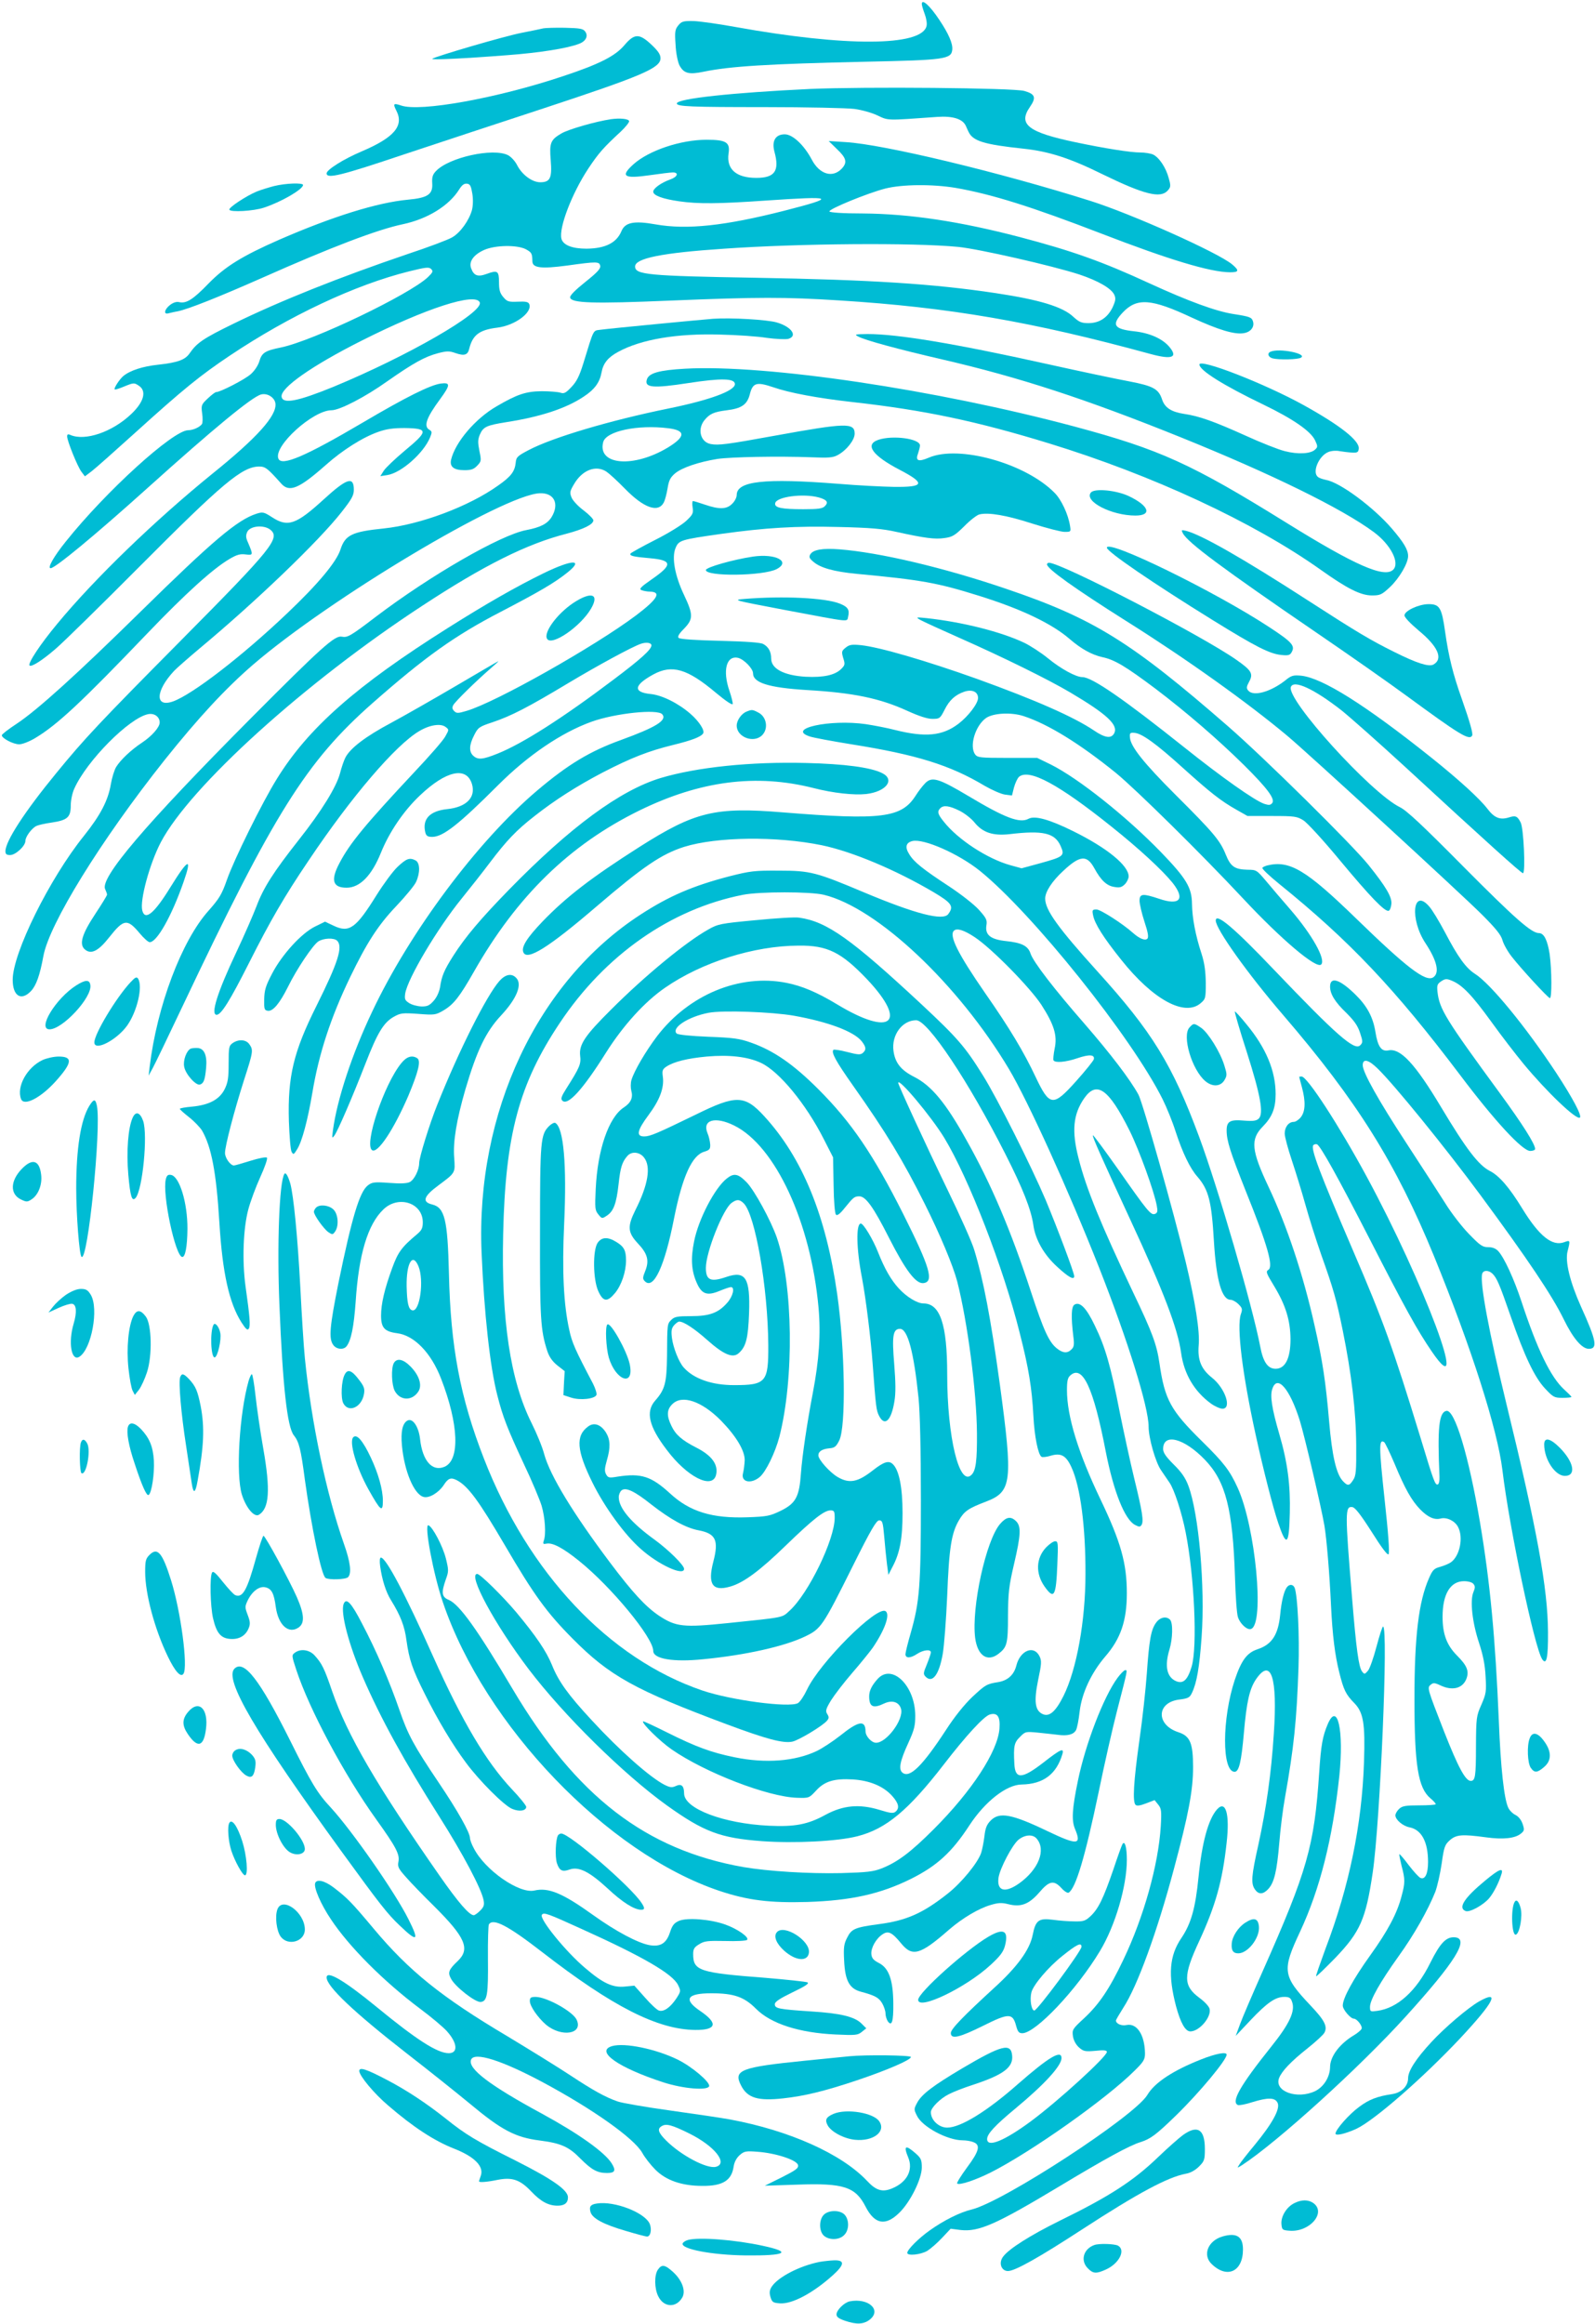
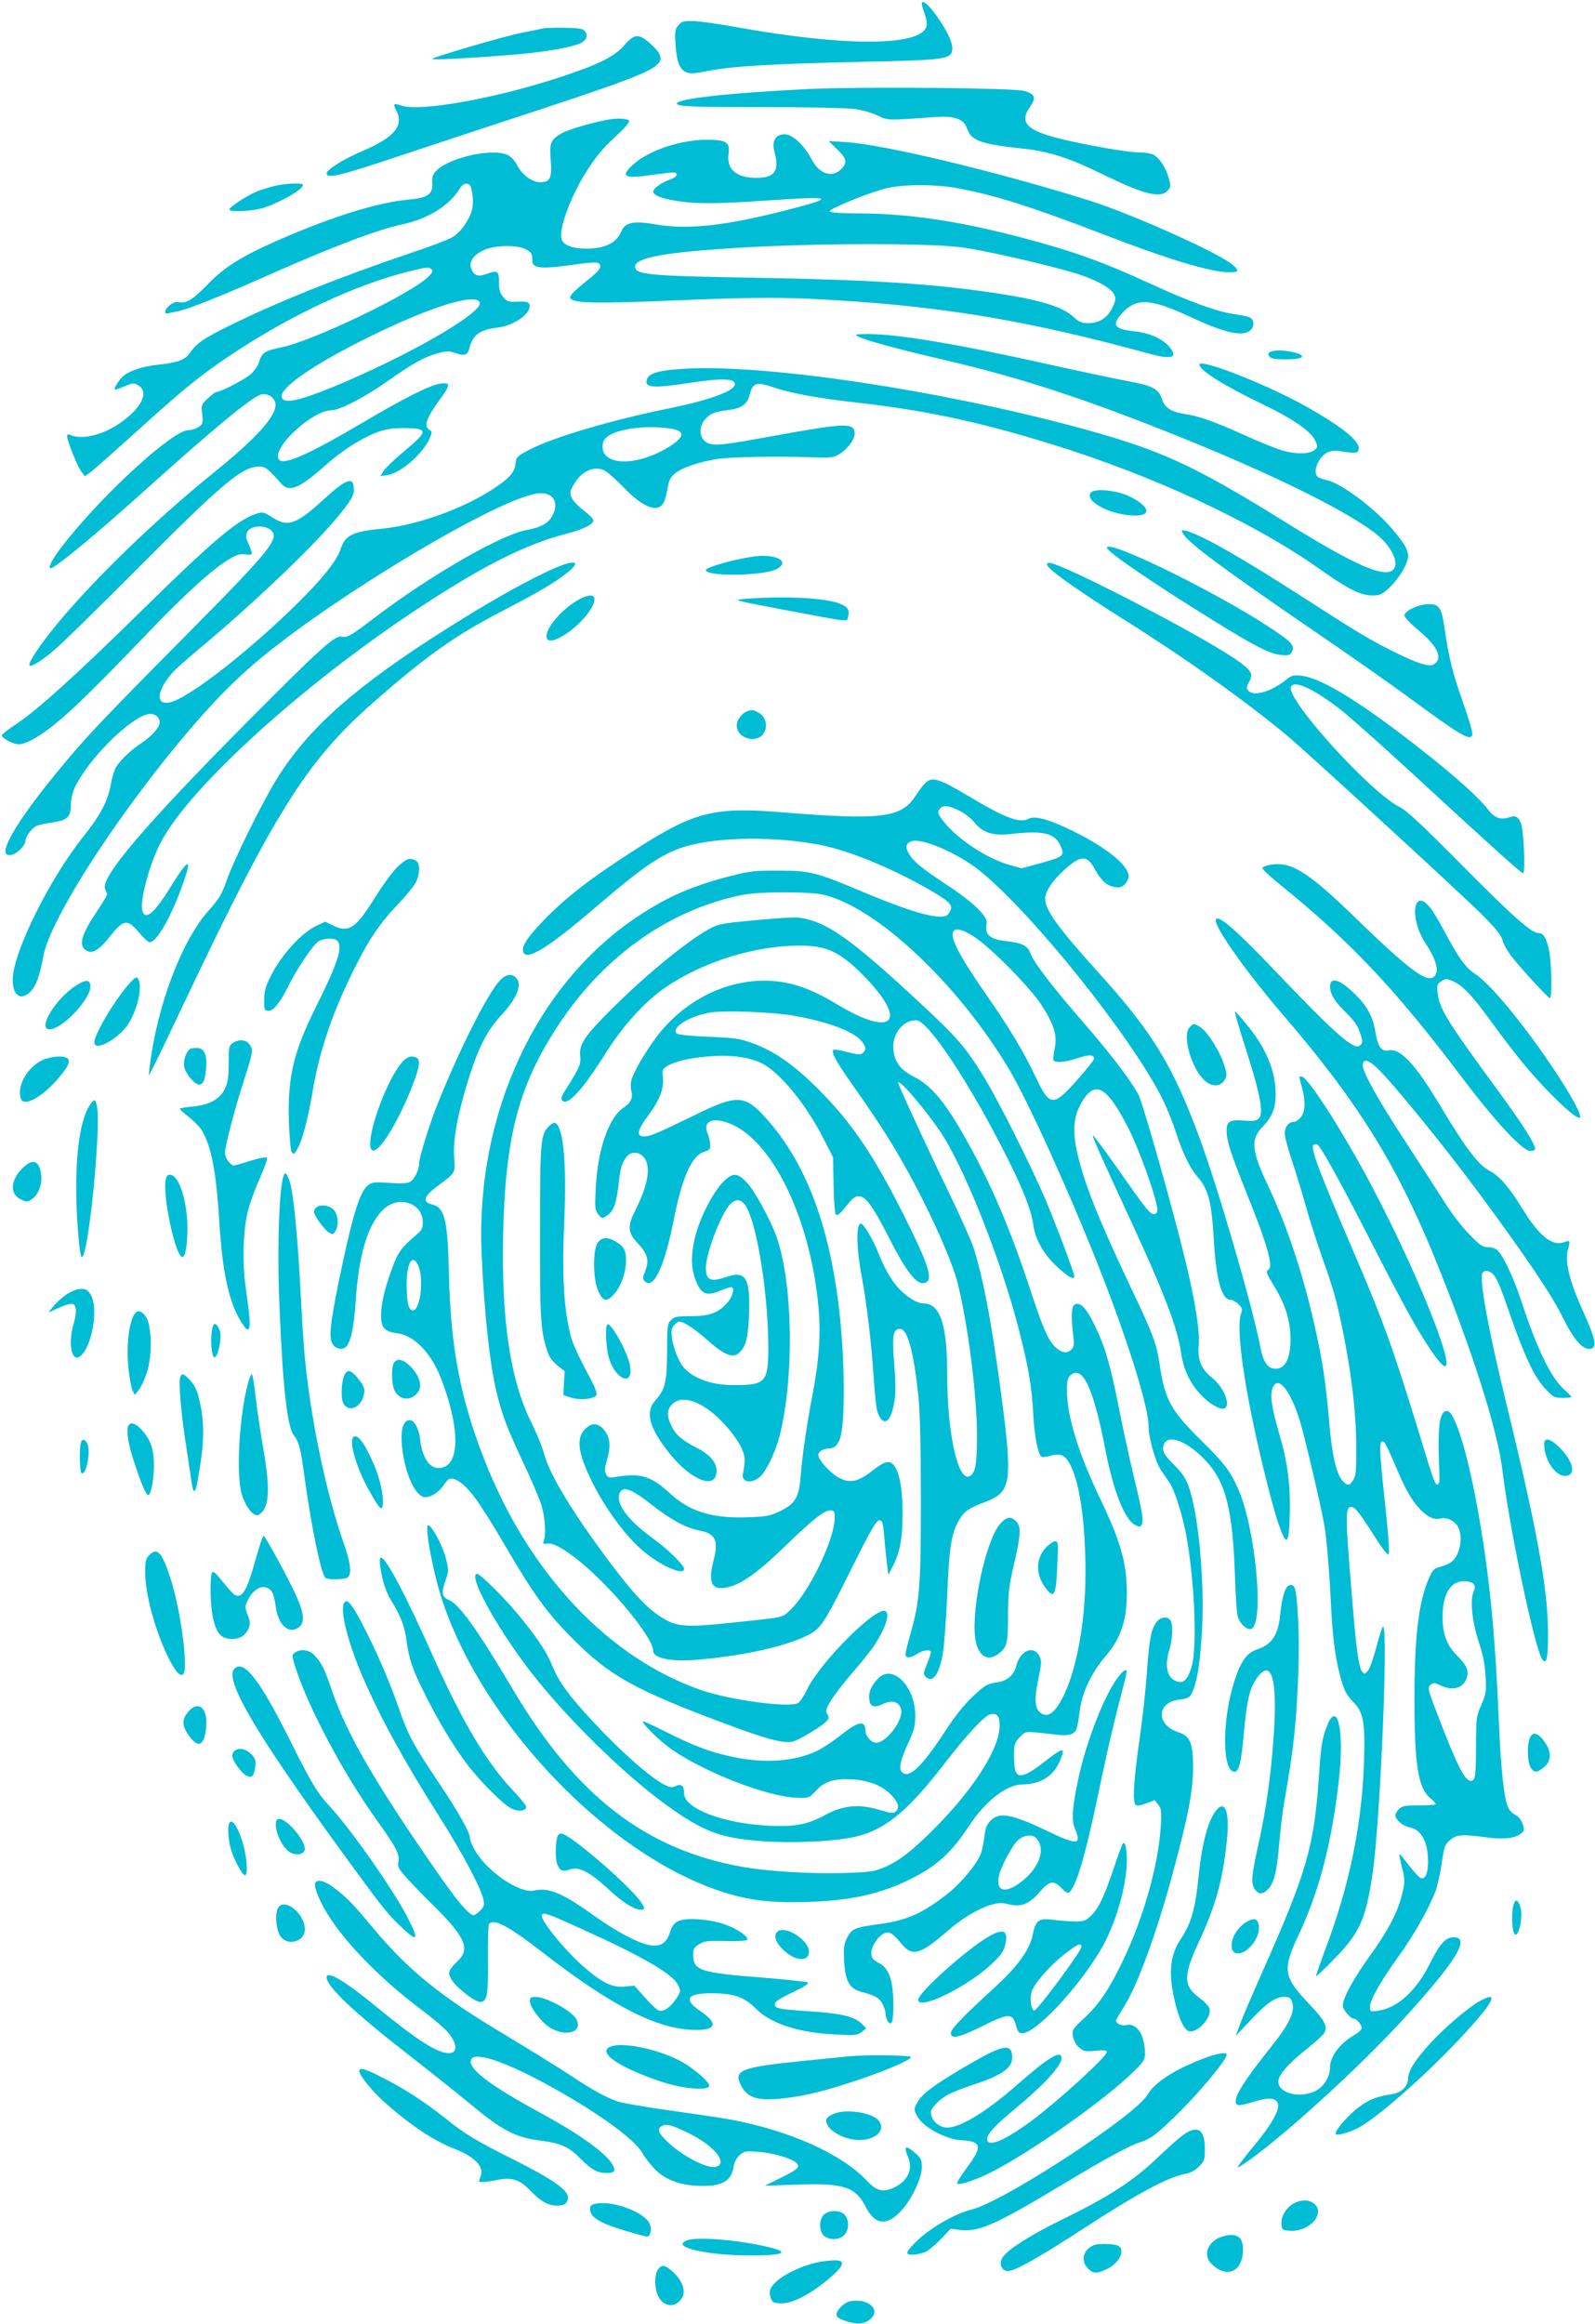
<svg xmlns="http://www.w3.org/2000/svg" version="1.0" width="879pt" height="1280pt" viewBox="0 0 879 1280" preserveAspectRatio="xMidYMid meet">
  <g transform="translate(0,1280) scale(0.1,-0.1)" fill="#00bcd4" stroke="none">
    <path d="M5080 12778 c0 -7 7 -31 16 -55 9 -24 14 -53 10 -67 -28 -112 -445 -114 -1051 -5 -93 17 -199 32 -233 33 -57 1 -66 -2 -84 -24 -18 -22 -20 -35 -15 -106 2 -46 12 -94 21 -113 24 -46 53 -53 134 -36 145 30 354 43 892 55 438 9 473 14 478 67 3 33 -20 87 -71 163 -53 80 -97 119 -97 88z" />
    <path d="M2995 12644 c-11 -3 -65 -14 -121 -25 -93 -18 -479 -131 -492 -143 -7 -7 172 1 413 20 177 13 334 38 397 63 37 14 51 43 33 67 -11 16 -28 19 -112 21 -54 1 -107 -1 -118 -3z" />
    <path d="M3441 12551 c-51 -60 -137 -104 -339 -171 -362 -121 -788 -198 -892 -161 -42 14 -45 10 -26 -28 44 -84 -12 -149 -191 -225 -101 -43 -193 -101 -193 -121 0 -32 80 -12 428 105 196 65 535 177 752 248 559 184 660 227 660 281 0 21 -13 40 -50 75 -67 63 -94 62 -149 -3z" />
    <path d="M4465 12310 c-424 -20 -735 -53 -735 -80 0 -17 79 -20 484 -20 231 0 454 -5 494 -10 39 -5 97 -21 128 -36 61 -29 48 -28 329 -8 86 6 139 -11 157 -48 4 -10 12 -26 16 -35 24 -50 85 -69 302 -92 141 -15 256 -52 436 -141 230 -112 319 -134 359 -90 17 19 18 26 6 68 -15 58 -53 115 -87 131 -14 6 -45 11 -70 11 -54 0 -198 23 -355 56 -263 55 -320 99 -253 195 36 52 29 71 -31 88 -59 17 -881 24 -1180 11z" />
    <path d="M3365 12143 c-81 -12 -232 -55 -271 -78 -60 -35 -67 -52 -59 -148 8 -98 -3 -121 -58 -121 -44 0 -100 41 -127 94 -11 22 -33 46 -50 55 -82 42 -327 -12 -398 -88 -18 -19 -22 -34 -20 -67 4 -61 -25 -80 -134 -90 -170 -16 -416 -93 -708 -220 -205 -90 -299 -148 -390 -241 -87 -90 -124 -113 -164 -103 -14 3 -32 -3 -49 -16 -31 -24 -37 -54 -9 -46 9 2 32 8 51 11 59 12 227 79 467 185 378 168 635 266 775 295 136 29 254 102 310 192 15 24 27 33 43 31 17 -2 22 -13 29 -55 5 -31 4 -66 -2 -90 -16 -58 -65 -126 -110 -151 -22 -13 -131 -54 -243 -91 -377 -128 -703 -258 -963 -385 -166 -81 -200 -105 -239 -161 -25 -37 -65 -52 -174 -64 -86 -9 -156 -32 -193 -63 -20 -17 -53 -67 -47 -73 2 -3 27 5 55 17 49 20 53 20 77 4 46 -29 30 -90 -41 -157 -104 -99 -254 -150 -335 -115 -13 6 -18 4 -18 -8 0 -25 58 -168 79 -195 l19 -25 37 28 c20 15 129 112 243 215 263 238 356 313 517 421 330 221 692 391 989 465 93 23 110 25 122 13 12 -12 10 -18 -18 -45 -102 -96 -631 -350 -809 -387 -89 -18 -106 -29 -120 -77 -7 -23 -27 -53 -48 -71 -33 -29 -167 -98 -190 -98 -5 0 -26 -16 -46 -35 -35 -33 -37 -37 -31 -82 4 -26 3 -53 -1 -59 -12 -17 -49 -34 -76 -34 -83 0 -454 -337 -675 -614 -66 -82 -102 -146 -83 -146 25 0 244 181 531 439 369 332 579 505 629 518 35 9 75 -17 79 -50 8 -67 -102 -189 -348 -387 -313 -254 -646 -574 -855 -827 -94 -113 -163 -218 -152 -229 10 -10 70 28 145 93 43 37 248 238 457 448 462 464 569 554 663 555 34 0 46 -9 121 -93 45 -52 99 -29 246 101 92 82 204 153 290 183 45 16 82 21 144 21 134 -2 133 -16 -1 -127 -51 -43 -102 -91 -113 -108 l-19 -30 39 6 c76 12 199 120 235 207 12 29 11 33 -3 42 -34 19 -18 66 59 170 57 78 57 92 3 85 -58 -8 -191 -74 -430 -215 -316 -186 -448 -243 -465 -198 -27 69 191 266 293 266 45 0 186 73 308 160 143 100 206 135 278 154 50 13 63 13 97 1 49 -17 68 -11 76 24 19 76 56 104 155 116 97 12 193 83 176 129 -5 13 -19 16 -63 14 -51 -2 -59 0 -80 25 -19 22 -24 40 -24 82 0 63 -8 68 -68 46 -49 -18 -71 -10 -86 32 -13 36 14 74 72 100 61 27 181 29 230 4 32 -18 35 -22 36 -67 1 -36 48 -42 191 -23 166 23 179 23 183 -3 2 -15 -19 -37 -83 -88 -55 -44 -85 -74 -83 -85 6 -31 124 -35 551 -17 486 20 633 20 932 1 606 -38 1064 -117 1715 -295 121 -33 155 -19 101 43 -39 43 -107 73 -191 82 -112 12 -126 36 -62 104 78 82 157 76 381 -29 145 -67 237 -95 287 -85 37 6 59 35 49 65 -7 22 -17 26 -107 40 -97 15 -247 70 -463 169 -260 120 -426 179 -715 255 -329 86 -605 128 -865 130 -110 0 -181 5 -184 11 -5 13 210 101 307 126 94 24 262 25 388 4 201 -35 420 -104 804 -252 373 -144 599 -212 708 -213 50 0 53 9 13 43 -77 65 -556 279 -781 350 -500 158 -1142 312 -1349 324 l-94 6 46 -45 c52 -49 57 -73 27 -106 -51 -55 -124 -33 -167 50 -42 79 -105 138 -148 138 -51 0 -73 -36 -57 -96 29 -106 2 -144 -100 -144 -111 0 -165 48 -153 134 10 62 -13 76 -121 76 -143 0 -318 -59 -403 -135 -74 -67 -54 -81 92 -60 56 8 112 15 125 15 35 0 26 -25 -15 -39 -50 -18 -93 -49 -93 -67 0 -21 52 -40 143 -53 104 -15 218 -14 477 4 382 26 394 19 102 -56 -326 -83 -536 -106 -710 -75 -118 21 -167 11 -187 -37 -27 -65 -89 -96 -193 -97 -79 0 -129 20 -138 55 -15 60 58 250 148 386 57 86 85 117 177 202 29 27 50 54 48 60 -4 13 -52 17 -102 10z m1915 -703 c113 -11 521 -104 668 -152 105 -35 177 -77 193 -112 9 -20 7 -33 -10 -70 -28 -57 -73 -86 -133 -86 -38 0 -51 6 -82 34 -58 56 -188 95 -427 131 -345 52 -690 74 -1329 85 -590 10 -660 17 -660 62 0 45 146 75 490 98 410 29 1043 34 1290 10z m-2636 -306 c21 -55 -398 -296 -807 -465 -196 -80 -278 -96 -285 -55 -9 48 166 171 440 309 355 179 630 268 652 211z" />
    <path d="M1510 11775 c-30 -8 -73 -21 -95 -30 -58 -24 -155 -88 -151 -100 5 -15 133 -8 190 11 95 31 216 101 216 125 0 13 -95 10 -160 -6z" />
-     <path d="M3930 11044 c-76 -6 -566 -53 -617 -60 -47 -7 -37 13 -99 -188 -21 -67 -36 -98 -65 -128 -31 -33 -41 -38 -61 -31 -13 4 -59 8 -103 8 -87 -1 -135 -17 -248 -83 -118 -68 -228 -198 -251 -294 -9 -39 15 -58 73 -58 38 0 52 5 71 25 23 24 23 28 12 81 -9 46 -9 62 2 89 19 44 36 52 149 70 190 30 328 76 425 141 58 38 87 77 97 132 9 51 36 84 92 114 127 69 324 102 561 95 92 -2 208 -10 257 -18 50 -7 102 -9 118 -6 55 15 20 67 -63 91 -52 15 -251 27 -350 20z" />
    <path d="M4730 10946 c37 -20 216 -69 463 -126 424 -98 789 -217 1317 -430 495 -200 884 -390 1061 -521 92 -68 145 -169 107 -207 -48 -48 -211 24 -588 258 -525 326 -698 404 -1167 530 -763 204 -1703 344 -2148 319 -142 -8 -199 -24 -210 -59 -15 -46 34 -50 229 -20 182 28 256 26 256 -6 0 -37 -139 -88 -365 -134 -324 -66 -640 -160 -771 -229 -63 -33 -69 -39 -72 -70 -5 -48 -26 -76 -96 -125 -162 -116 -430 -216 -631 -237 -176 -18 -213 -36 -239 -117 -23 -69 -124 -190 -294 -351 -247 -235 -522 -447 -629 -485 -100 -35 -97 57 6 168 14 15 78 71 141 124 311 259 658 592 783 752 55 70 67 91 67 122 0 76 -38 64 -165 -52 -153 -140 -199 -156 -286 -99 -45 29 -51 30 -86 19 -105 -34 -239 -147 -641 -542 -348 -342 -567 -540 -679 -614 -46 -30 -83 -59 -83 -64 0 -17 63 -50 96 -50 17 0 56 15 89 35 123 74 256 199 618 577 210 219 360 355 452 409 39 23 58 29 88 25 43 -5 43 -4 14 65 -13 28 -13 40 -4 60 17 33 92 39 127 11 56 -46 10 -103 -490 -607 -454 -458 -534 -543 -691 -735 -174 -212 -279 -374 -279 -429 0 -16 6 -21 26 -21 30 0 84 50 84 78 0 22 33 68 60 82 10 5 48 14 85 19 87 13 105 29 105 95 0 28 9 70 20 93 69 153 302 388 406 409 34 7 64 -14 64 -46 0 -26 -43 -75 -99 -112 -59 -39 -117 -94 -141 -133 -10 -17 -23 -59 -29 -94 -15 -90 -57 -171 -149 -286 -189 -235 -392 -645 -392 -792 0 -90 47 -119 101 -62 29 31 49 88 68 192 32 177 316 637 667 1079 187 234 337 396 489 527 419 361 1381 937 1580 944 79 3 109 -58 65 -131 -23 -37 -61 -57 -140 -72 -142 -27 -527 -249 -827 -476 -144 -110 -158 -117 -190 -111 -38 7 -109 -56 -503 -452 -580 -583 -833 -880 -800 -940 5 -11 10 -24 10 -29 0 -5 -29 -52 -64 -105 -75 -113 -92 -170 -57 -198 34 -28 74 -7 133 68 80 101 99 104 167 23 23 -28 48 -50 56 -50 40 0 121 144 186 330 50 142 27 133 -73 -29 -88 -143 -139 -185 -154 -126 -14 57 41 258 102 375 161 307 796 882 1444 1305 337 221 573 339 792 395 94 25 148 51 148 74 0 7 -24 32 -53 54 -30 22 -60 54 -67 71 -11 27 -10 35 14 75 45 77 120 106 178 68 15 -10 60 -51 100 -92 105 -108 185 -137 216 -78 7 13 16 48 21 78 7 44 15 60 42 83 38 31 128 62 233 79 75 11 335 16 521 9 89 -4 116 -2 141 12 48 25 94 83 94 118 0 62 -48 60 -440 -11 -263 -48 -310 -54 -353 -46 -56 10 -75 80 -36 130 29 36 52 47 124 56 82 10 112 31 127 87 16 65 37 71 129 40 89 -31 243 -60 439 -82 394 -44 682 -105 1080 -227 571 -175 1127 -433 1499 -697 146 -104 220 -141 282 -141 45 0 54 4 99 46 51 48 100 131 100 171 0 35 -24 75 -90 152 -101 117 -284 253 -361 267 -19 4 -40 11 -46 17 -33 25 4 115 57 137 17 7 43 9 62 5 18 -3 49 -7 68 -8 30 -2 36 2 38 21 6 43 -99 127 -303 240 -215 119 -575 259 -575 224 0 -32 133 -115 351 -220 166 -80 262 -147 286 -197 15 -32 16 -37 1 -51 -24 -24 -95 -28 -168 -9 -36 9 -132 47 -215 85 -173 78 -256 108 -339 120 -71 11 -107 34 -122 80 -19 58 -50 74 -180 99 -65 12 -270 55 -454 96 -514 114 -825 165 -989 165 -70 -1 -74 -2 -51 -14z m-1047 -505 c97 -12 96 -46 -2 -106 -189 -114 -389 -98 -357 29 15 61 189 98 359 77z" />
    <path d="M7003 10863 c-21 -8 -15 -30 10 -37 34 -9 140 -7 157 4 35 22 -119 53 -167 33z" />
-     <path d="M4840 10377 c-76 -26 -32 -87 120 -166 142 -74 134 -95 -33 -93 -63 1 -201 8 -308 17 -407 32 -559 15 -559 -62 0 -13 -11 -35 -25 -48 -30 -31 -71 -32 -150 -5 -32 11 -62 20 -66 20 -4 0 -5 -16 -2 -35 5 -32 1 -40 -35 -74 -22 -21 -99 -69 -171 -105 -71 -36 -132 -70 -136 -75 -7 -13 15 -18 107 -26 124 -11 126 -36 10 -116 -63 -44 -72 -54 -56 -60 10 -4 31 -8 46 -8 65 -2 42 -41 -77 -131 -228 -171 -773 -479 -934 -526 -47 -14 -55 -14 -68 -1 -11 11 -12 20 -5 33 11 20 124 131 207 203 28 24 46 41 40 38 -5 -2 -109 -63 -230 -134 -121 -71 -282 -163 -358 -204 -143 -76 -226 -140 -253 -191 -9 -17 -22 -56 -30 -87 -20 -76 -102 -209 -227 -367 -141 -179 -195 -264 -233 -365 -18 -47 -68 -162 -112 -255 -104 -220 -143 -344 -108 -344 25 0 74 79 178 285 118 234 195 367 329 565 236 352 480 637 610 713 57 34 117 43 144 23 20 -15 20 -15 0 -51 -10 -21 -89 -111 -175 -202 -266 -284 -352 -388 -409 -497 -50 -94 -38 -136 39 -136 73 0 138 66 189 192 46 114 125 231 215 316 144 137 257 162 287 63 22 -74 -31 -127 -136 -138 -97 -10 -139 -55 -121 -129 5 -19 13 -24 39 -24 59 1 144 67 362 285 164 164 348 289 514 349 130 47 366 72 391 41 27 -33 -35 -71 -227 -141 -172 -62 -293 -135 -463 -279 -328 -278 -703 -780 -910 -1220 -109 -229 -192 -480 -215 -650 -6 -46 -6 -48 8 -30 19 26 99 211 171 396 66 170 100 226 156 258 38 21 48 22 135 16 90 -7 96 -6 139 19 56 33 89 75 167 212 237 417 528 701 914 890 334 163 642 203 958 123 109 -28 222 -40 290 -33 112 13 162 80 87 116 -63 31 -207 50 -417 55 -304 8 -603 -23 -803 -83 -223 -68 -496 -268 -835 -615 -156 -160 -240 -259 -307 -364 -50 -79 -64 -111 -73 -174 -5 -26 -18 -55 -35 -74 -23 -26 -35 -32 -69 -31 -22 1 -52 9 -67 19 -23 15 -25 22 -21 52 14 84 177 358 311 523 47 58 118 148 157 200 91 120 144 176 244 254 113 89 234 166 377 241 157 81 252 118 386 151 106 26 155 45 167 64 10 16 -22 66 -69 107 -66 58 -157 104 -221 110 -98 10 -92 49 16 108 103 56 187 31 344 -101 54 -45 91 -70 93 -62 1 7 -7 40 -18 72 -39 113 -17 197 48 182 32 -8 82 -59 82 -85 0 -52 86 -79 294 -92 259 -15 404 -45 557 -115 64 -29 110 -44 137 -44 40 0 43 2 67 49 27 55 60 84 110 101 43 14 75 -1 75 -35 0 -30 -53 -100 -108 -142 -88 -67 -182 -76 -350 -34 -42 11 -115 25 -161 32 -198 28 -440 -25 -308 -68 21 -7 124 -26 229 -43 358 -57 543 -114 735 -229 40 -23 90 -45 111 -48 l39 -5 11 44 c7 25 19 51 28 59 56 46 218 -41 510 -275 152 -121 281 -241 336 -309 71 -90 40 -127 -74 -88 -90 30 -108 29 -108 -11 0 -17 12 -69 27 -115 20 -60 24 -86 16 -94 -12 -12 -43 0 -78 31 -58 52 -180 130 -202 130 -23 0 -25 -3 -19 -32 9 -47 58 -124 155 -245 175 -220 350 -315 438 -239 27 23 28 28 28 113 -1 63 -7 108 -23 158 -34 103 -52 200 -53 276 -1 90 -31 140 -172 286 -190 196 -455 406 -605 481 l-76 37 -164 0 c-150 0 -165 2 -178 19 -33 45 0 157 59 200 39 28 139 34 209 11 134 -44 308 -151 508 -313 111 -91 475 -450 700 -691 213 -228 405 -390 431 -364 27 27 -50 164 -169 302 -46 53 -107 124 -135 158 -51 60 -53 62 -102 62 -71 2 -93 17 -120 84 -31 77 -68 121 -275 327 -177 177 -250 268 -253 318 -2 24 1 27 25 25 41 -3 119 -59 268 -194 151 -136 208 -181 295 -230 l60 -34 135 0 c124 0 138 -2 173 -24 21 -13 111 -111 201 -220 169 -203 248 -285 269 -278 7 2 13 19 15 38 3 38 -29 93 -126 214 -90 112 -570 586 -773 763 -535 466 -742 595 -1223 758 -343 117 -699 201 -921 218 -92 7 -143 -2 -159 -27 -9 -15 -6 -23 17 -42 38 -33 113 -54 237 -66 354 -33 445 -49 672 -120 235 -73 405 -154 504 -240 63 -54 121 -86 179 -99 68 -14 130 -52 293 -174 174 -132 346 -281 488 -421 128 -127 173 -187 155 -209 -10 -12 -19 -12 -44 -4 -54 19 -235 147 -439 310 -335 267 -510 388 -563 388 -35 0 -118 45 -190 104 -38 31 -97 69 -130 85 -128 61 -343 115 -540 136 -58 6 -59 5 -33 -10 16 -9 112 -53 216 -99 244 -108 493 -231 611 -301 201 -119 266 -179 241 -225 -16 -30 -51 -25 -111 16 -113 76 -323 168 -644 284 -283 101 -537 175 -640 186 -51 5 -64 3 -85 -14 -22 -18 -23 -22 -13 -57 11 -34 10 -39 -11 -60 -34 -34 -98 -48 -196 -43 -119 7 -190 44 -190 100 0 37 -14 64 -43 80 -15 9 -92 14 -239 18 -134 3 -221 9 -228 16 -7 7 1 22 30 51 51 53 51 77 0 185 -51 107 -69 207 -47 259 18 43 26 46 252 78 244 34 410 44 647 38 176 -4 243 -10 318 -27 155 -34 212 -42 265 -34 44 6 57 14 109 65 32 33 70 62 83 65 50 13 152 -5 291 -50 79 -25 160 -46 179 -46 35 0 35 1 30 33 -10 64 -48 145 -85 182 -160 163 -527 265 -693 194 -58 -25 -76 -18 -59 25 5 15 10 34 10 42 0 38 -151 58 -230 31z m-328 -317 c46 -13 55 -27 34 -48 -13 -14 -37 -17 -119 -17 -120 0 -160 8 -155 33 7 36 154 55 240 32z m-922 -815 c0 -23 -59 -76 -208 -188 -282 -213 -502 -353 -639 -408 -82 -33 -109 -36 -135 -12 -24 22 -23 59 5 113 21 42 27 47 100 71 104 35 194 81 422 218 164 98 345 196 395 214 30 11 60 7 60 -8z" />
    <path d="M6012 10087 c-40 -48 113 -127 245 -127 94 0 76 54 -36 107 -70 33 -189 44 -209 20z" />
    <path d="M6519 9862 c27 -51 218 -193 736 -547 176 -120 400 -277 498 -349 292 -214 344 -246 360 -218 6 9 -12 74 -56 199 -50 140 -74 238 -93 373 -19 134 -30 153 -94 152 -53 -1 -130 -37 -130 -62 0 -11 33 -45 78 -83 108 -89 137 -157 81 -188 -26 -13 -92 8 -214 69 -131 65 -202 107 -470 280 -365 236 -595 367 -679 388 -26 6 -27 5 -17 -14z" />
    <path d="M6100 9783 c0 -22 260 -199 585 -400 233 -144 312 -185 377 -191 39 -4 48 -1 57 17 19 34 0 55 -122 135 -299 197 -897 489 -897 439z" />
    <path d="M4150 9734 c-108 -16 -260 -59 -260 -74 0 -37 316 -33 390 5 80 42 -5 87 -130 69z" />
    <path d="M2995 9642 c-149 -73 -311 -165 -525 -300 -507 -319 -772 -553 -944 -832 -80 -128 -238 -448 -276 -558 -28 -80 -42 -102 -101 -169 -148 -165 -284 -526 -324 -858 l-6 -50 22 40 c12 22 86 175 164 340 505 1066 683 1350 1047 1671 292 257 455 373 708 504 215 112 297 160 368 217 92 74 25 72 -133 -5z" />
    <path d="M5770 9691 c0 -24 153 -133 435 -311 330 -207 669 -449 889 -633 115 -96 963 -875 1073 -985 77 -77 105 -112 113 -141 6 -22 29 -63 52 -92 50 -64 196 -223 209 -227 12 -5 11 156 -1 243 -12 76 -31 115 -59 115 -41 0 -132 80 -416 366 -227 229 -312 309 -351 328 -160 79 -626 593 -600 662 16 41 128 -11 279 -129 45 -36 201 -174 347 -308 450 -415 643 -589 653 -589 15 0 4 250 -13 280 -18 35 -28 39 -65 27 -49 -15 -80 -2 -118 48 -43 56 -157 160 -307 280 -367 293 -603 441 -720 453 -43 4 -54 1 -88 -27 -81 -63 -175 -89 -203 -55 -11 13 -10 21 5 49 24 43 13 62 -67 118 -186 132 -968 537 -1036 537 -6 0 -11 -4 -11 -9z" />
    <path d="M3160 9479 c-91 -61 -166 -164 -145 -198 25 -42 184 67 242 166 48 82 2 97 -97 32z" />
    <path d="M4105 9501 c-70 -6 -68 -6 215 -60 378 -71 346 -68 354 -38 9 38 -1 54 -46 72 -80 32 -311 43 -523 26z" />
    <path d="M4114 8880 c-28 -11 -54 -48 -54 -77 0 -64 94 -99 140 -53 36 36 25 102 -21 125 -32 17 -36 17 -65 5z" />
    <path d="M5099 8486 c-14 -14 -38 -45 -53 -69 -78 -122 -186 -136 -731 -92 -375 31 -485 4 -792 -191 -264 -168 -403 -275 -534 -411 -84 -88 -117 -139 -105 -168 19 -50 138 24 406 254 255 218 355 286 480 326 180 56 509 60 759 9 167 -35 404 -134 615 -258 101 -60 114 -78 82 -121 -28 -39 -180 0 -466 120 -261 110 -294 119 -465 119 -138 1 -160 -2 -275 -31 -203 -53 -333 -109 -490 -211 -569 -369 -909 -1091 -876 -1862 14 -334 47 -633 87 -787 30 -118 55 -182 144 -373 46 -96 90 -202 100 -235 19 -65 25 -157 12 -191 -6 -19 -4 -21 16 -17 33 6 90 -24 178 -95 178 -143 409 -423 409 -496 0 -44 110 -63 275 -46 236 23 448 71 561 125 89 43 97 54 264 389 100 201 130 251 145 251 18 0 21 -10 28 -90 4 -49 11 -117 15 -150 l8 -60 22 43 c41 76 56 157 56 297 0 141 -19 239 -55 271 -22 20 -49 11 -108 -35 -84 -66 -130 -75 -195 -37 -44 26 -106 96 -106 119 0 22 21 35 60 39 29 2 38 9 55 43 38 76 32 500 -11 805 -62 435 -192 752 -402 981 -108 118 -155 119 -378 9 -212 -103 -251 -120 -284 -120 -46 0 -39 33 25 119 61 82 86 149 78 209 -5 35 -2 42 20 57 42 27 115 45 222 55 124 11 227 -1 299 -35 100 -47 247 -225 346 -420 l51 -100 3 -153 c1 -90 7 -157 13 -163 7 -7 22 4 49 38 47 58 53 63 80 63 35 0 78 -60 163 -228 91 -179 148 -255 190 -250 60 7 36 87 -110 378 -166 330 -286 507 -469 690 -139 139 -247 213 -372 257 -62 22 -97 27 -235 32 -97 4 -167 11 -174 18 -31 31 65 93 176 114 77 15 349 5 470 -16 190 -34 331 -87 374 -141 25 -32 26 -47 5 -65 -13 -10 -27 -9 -85 6 -38 10 -72 15 -76 12 -13 -14 12 -61 108 -197 185 -262 276 -413 395 -651 85 -170 156 -340 179 -427 57 -222 107 -606 109 -837 1 -150 -6 -206 -30 -229 -67 -68 -134 207 -134 554 0 275 -39 390 -131 390 -34 0 -93 36 -136 83 -43 47 -78 108 -114 199 -27 69 -80 158 -95 158 -27 0 -25 -138 6 -297 22 -116 49 -337 59 -473 18 -243 20 -259 36 -290 31 -60 67 -25 84 80 8 46 7 105 -1 206 -13 156 -7 194 32 194 42 0 76 -127 102 -380 8 -81 13 -278 13 -560 0 -478 -7 -563 -56 -735 -16 -55 -29 -108 -29 -117 0 -24 28 -23 65 2 34 22 75 26 75 8 0 -7 -10 -36 -22 -66 -20 -48 -21 -54 -6 -69 37 -36 73 12 93 124 8 43 19 188 25 323 10 261 23 345 65 416 29 50 53 66 148 102 144 55 150 108 77 647 -50 364 -90 573 -141 740 -11 39 -78 189 -149 335 -121 250 -270 574 -270 585 0 32 182 -185 254 -303 135 -223 326 -714 416 -1076 49 -192 67 -302 75 -456 6 -114 26 -213 45 -225 5 -3 28 -1 50 6 57 17 85 2 115 -64 49 -106 78 -328 77 -587 0 -260 -49 -527 -121 -672 -43 -86 -78 -117 -115 -100 -42 19 -49 69 -25 187 19 90 20 106 8 131 -31 64 -107 33 -128 -51 -13 -51 -47 -82 -100 -91 -64 -10 -71 -15 -143 -82 -44 -42 -98 -109 -145 -182 -129 -197 -198 -265 -238 -236 -25 18 -16 64 32 168 32 70 37 93 37 148 -1 164 -127 287 -206 203 -33 -36 -48 -66 -48 -97 0 -59 22 -69 84 -39 44 20 82 7 92 -32 14 -58 -80 -185 -138 -185 -25 0 -58 36 -58 63 -1 64 -38 58 -140 -24 -41 -32 -100 -71 -130 -85 -119 -56 -280 -69 -451 -34 -129 26 -215 58 -373 137 -70 35 -130 63 -132 61 -9 -10 93 -110 158 -155 185 -128 530 -261 690 -266 66 -2 67 -2 105 39 47 52 100 68 203 62 93 -6 167 -37 215 -89 38 -42 44 -69 20 -89 -12 -10 -29 -8 -87 10 -112 34 -201 26 -299 -27 -96 -53 -169 -67 -312 -60 -250 12 -467 94 -467 178 0 42 -15 55 -45 41 -22 -10 -32 -9 -64 7 -81 42 -248 190 -399 354 -131 141 -184 215 -220 305 -32 78 -88 160 -197 291 -75 89 -199 211 -215 211 -54 0 96 -277 283 -524 193 -254 523 -579 762 -751 204 -146 295 -180 524 -197 178 -13 418 -1 526 27 158 40 281 143 476 395 125 162 223 268 255 276 41 11 57 -12 52 -78 -9 -125 -152 -344 -362 -554 -128 -128 -199 -181 -287 -216 -46 -18 -80 -22 -223 -26 -179 -4 -402 10 -538 33 -540 95 -922 390 -1273 981 -195 329 -293 466 -352 491 -39 16 -42 39 -16 113 16 44 16 51 0 116 -17 67 -73 174 -96 182 -25 8 27 -270 80 -425 230 -678 906 -1382 1524 -1589 156 -52 276 -67 485 -61 242 8 402 44 570 127 144 72 226 147 323 296 86 131 204 223 287 224 119 2 192 56 225 168 10 36 -10 27 -106 -48 -118 -91 -155 -92 -159 -5 -5 97 -1 116 31 147 29 30 32 30 97 24 37 -4 86 -9 110 -12 54 -8 89 1 102 26 6 11 15 57 20 103 12 101 64 212 141 302 85 98 119 197 119 349 0 164 -33 282 -145 516 -123 257 -185 458 -185 603 0 49 4 68 18 80 68 62 128 -67 196 -420 43 -219 104 -373 161 -403 23 -12 28 -12 36 0 13 20 4 75 -41 259 -21 86 -56 248 -79 361 -50 257 -80 360 -137 477 -47 99 -83 135 -113 116 -17 -11 -19 -66 -6 -174 6 -45 4 -59 -10 -72 -22 -23 -47 -21 -79 4 -45 35 -74 99 -145 315 -110 336 -218 591 -355 834 -114 205 -193 300 -288 348 -73 37 -105 77 -114 143 -12 87 48 169 125 169 64 0 289 -337 491 -736 96 -189 143 -307 155 -394 11 -79 59 -163 132 -229 62 -57 93 -74 93 -51 0 19 -92 263 -157 419 -80 188 -267 561 -346 687 -98 158 -141 207 -339 392 -387 360 -520 455 -673 477 -22 4 -131 -3 -243 -14 -192 -18 -206 -21 -260 -52 -123 -69 -348 -254 -533 -439 -145 -144 -178 -193 -172 -254 6 -47 -1 -64 -77 -184 -26 -41 -31 -55 -21 -65 30 -30 113 61 241 265 95 150 213 280 325 357 202 140 489 231 735 232 160 2 236 -36 379 -186 226 -240 133 -318 -165 -138 -111 67 -194 102 -280 119 -258 51 -538 -65 -713 -294 -64 -85 -126 -191 -141 -241 -5 -17 -5 -43 -1 -59 11 -38 -2 -67 -42 -93 -83 -55 -144 -233 -154 -449 -5 -104 -4 -117 14 -139 20 -25 21 -25 48 -7 36 24 52 65 64 173 10 92 19 122 49 156 23 26 67 22 91 -9 40 -50 23 -151 -48 -291 -44 -89 -42 -122 14 -182 54 -57 64 -95 41 -152 -15 -37 -15 -44 -2 -57 48 -48 109 82 161 348 46 230 99 347 167 366 28 9 33 14 32 39 -1 17 -7 45 -15 63 -30 73 42 94 147 42 227 -112 423 -535 465 -1004 13 -144 3 -288 -31 -466 -32 -167 -59 -349 -66 -445 -9 -130 -28 -166 -111 -207 -60 -29 -75 -32 -183 -36 -196 -7 -319 31 -428 132 -103 94 -158 112 -288 92 -47 -8 -53 -7 -64 13 -9 17 -8 33 4 75 21 72 20 114 -4 154 -28 45 -66 59 -99 34 -70 -51 -63 -133 24 -309 66 -134 177 -287 266 -365 98 -88 239 -152 239 -110 0 20 -86 105 -163 161 -130 94 -197 174 -197 234 0 14 7 30 15 37 23 19 71 -3 165 -78 104 -81 190 -129 261 -142 94 -18 111 -55 80 -173 -32 -123 -5 -165 92 -137 73 20 163 86 307 226 151 146 212 194 247 194 20 0 23 -5 23 -41 0 -120 -145 -418 -249 -512 -43 -39 -22 -35 -341 -68 -244 -25 -285 -21 -380 42 -73 50 -143 125 -270 294 -201 268 -328 475 -361 595 -10 39 -42 116 -69 170 -118 235 -168 570 -157 1044 12 545 88 826 312 1161 250 375 612 628 1010 706 92 18 371 18 445 0 294 -71 741 -492 1021 -961 104 -175 328 -667 497 -1095 158 -401 272 -766 272 -874 0 -63 38 -195 68 -239 14 -20 35 -51 47 -69 26 -37 68 -166 89 -273 48 -241 66 -632 33 -741 -22 -73 -46 -96 -85 -80 -52 22 -65 83 -37 175 18 59 20 147 3 164 -21 21 -56 13 -77 -17 -28 -38 -38 -96 -51 -281 -6 -85 -24 -251 -41 -368 -32 -227 -38 -337 -21 -354 7 -7 24 -5 58 8 l47 18 20 -25 c17 -21 19 -34 14 -119 -13 -212 -94 -501 -206 -735 -77 -162 -134 -246 -217 -323 -64 -59 -66 -63 -61 -99 4 -24 17 -47 34 -62 24 -21 33 -23 90 -18 46 5 63 3 63 -6 0 -26 -271 -273 -420 -383 -145 -107 -240 -146 -240 -97 0 28 42 74 158 170 159 132 252 234 252 276 0 48 -72 4 -240 -143 -170 -150 -316 -240 -390 -240 -46 0 -90 41 -90 85 0 24 51 75 99 99 25 13 84 36 131 51 168 55 224 96 218 161 -6 72 -56 60 -276 -70 -160 -95 -222 -142 -247 -188 -19 -35 -19 -38 -2 -72 28 -61 168 -136 252 -136 18 0 45 -4 59 -10 41 -15 33 -49 -35 -140 -33 -45 -58 -85 -54 -88 11 -11 99 18 185 61 223 113 637 405 792 560 50 49 58 62 58 95 -1 102 -44 169 -102 157 -27 -6 -58 7 -58 25 0 4 19 36 41 71 77 118 186 417 279 766 80 298 105 431 105 558 0 133 -16 172 -81 193 -125 41 -121 165 6 180 48 6 57 11 69 37 26 54 41 138 53 307 20 277 -15 679 -73 834 -16 43 -38 75 -81 117 -43 43 -58 65 -58 85 0 90 116 60 231 -60 114 -119 153 -271 165 -647 3 -102 10 -201 16 -218 11 -37 52 -75 73 -66 75 28 24 562 -74 777 -43 95 -77 139 -196 256 -173 170 -206 229 -235 429 -15 104 -39 170 -145 391 -178 375 -259 572 -301 739 -39 151 -30 243 31 331 69 99 135 52 250 -178 53 -107 136 -335 150 -414 6 -31 4 -39 -10 -45 -23 -8 -40 13 -206 250 -73 103 -134 186 -136 183 -5 -5 45 -117 202 -456 189 -407 265 -607 284 -742 16 -117 73 -213 165 -280 21 -15 50 -28 63 -28 53 0 15 113 -58 171 -59 47 -80 97 -73 179 7 76 -19 239 -71 456 -66 276 -237 879 -261 924 -46 84 -153 224 -296 389 -167 191 -284 342 -299 389 -14 42 -49 59 -135 68 -85 9 -116 34 -108 86 5 30 0 40 -41 86 -27 30 -99 86 -164 129 -145 95 -194 134 -220 177 -25 39 -19 64 17 73 62 15 255 -70 372 -164 290 -234 837 -917 1007 -1258 22 -44 55 -125 72 -179 38 -116 79 -202 120 -248 62 -72 78 -135 91 -358 13 -213 43 -320 92 -320 10 0 30 -11 43 -24 22 -22 23 -28 13 -56 -23 -69 8 -327 82 -664 43 -196 95 -399 124 -485 46 -136 60 -124 64 53 4 154 -12 280 -58 437 -41 140 -52 212 -38 249 27 80 96 0 151 -175 27 -87 120 -484 136 -580 12 -72 28 -262 36 -435 8 -169 22 -279 46 -374 24 -96 36 -120 82 -167 51 -52 61 -113 54 -324 -11 -344 -82 -688 -212 -1029 -30 -82 -54 -150 -52 -152 2 -3 49 43 105 100 138 144 169 214 207 471 41 278 87 1355 57 1355 -4 0 -20 -50 -36 -110 -16 -61 -37 -121 -47 -133 -18 -21 -20 -21 -33 -4 -18 24 -32 123 -55 407 -39 471 -39 504 2 498 15 -2 46 -42 106 -136 54 -86 87 -130 93 -124 7 7 -1 116 -22 307 -31 288 -31 329 -2 311 5 -3 31 -57 57 -118 58 -140 94 -203 141 -252 42 -43 78 -60 113 -51 34 9 79 -13 96 -46 31 -58 10 -160 -39 -195 -11 -8 -38 -19 -59 -25 -34 -9 -42 -17 -62 -63 -57 -129 -80 -322 -80 -666 0 -364 20 -489 88 -546 18 -15 31 -30 29 -33 -1 -3 -42 -6 -91 -6 -73 0 -93 -3 -110 -19 -12 -11 -21 -27 -21 -36 0 -24 41 -59 78 -66 66 -13 102 -80 102 -191 0 -64 -16 -98 -41 -88 -9 3 -38 35 -65 70 -26 35 -50 63 -52 61 -2 -2 4 -31 12 -64 20 -75 20 -93 0 -167 -24 -94 -76 -192 -174 -328 -93 -130 -150 -234 -150 -275 0 -22 43 -72 61 -72 17 0 48 -40 43 -55 -3 -8 -22 -24 -42 -36 -79 -47 -132 -117 -132 -176 -1 -54 -34 -108 -82 -132 -99 -47 -227 -2 -199 72 15 38 65 91 156 163 45 36 88 75 94 87 18 34 1 68 -77 150 -154 163 -158 192 -57 407 109 234 179 510 216 857 26 251 -10 412 -64 285 -28 -66 -37 -114 -47 -267 -27 -405 -65 -539 -312 -1095 -55 -124 -111 -254 -124 -290 l-24 -65 82 87 c92 97 137 128 186 128 26 0 35 -5 42 -26 20 -51 -13 -122 -115 -249 -171 -214 -223 -305 -182 -321 7 -2 42 4 78 16 88 27 126 26 140 -4 15 -33 -29 -113 -126 -231 -41 -49 -80 -99 -86 -110 -12 -19 -12 -19 17 -1 193 126 648 538 903 820 271 299 349 425 271 434 -49 5 -82 -29 -137 -139 -78 -158 -182 -251 -293 -266 -38 -5 -40 -5 -40 22 0 38 56 137 157 278 86 119 163 256 203 356 11 30 27 100 35 155 13 92 17 104 45 129 35 31 67 34 199 16 94 -13 160 -6 192 20 20 16 21 21 10 54 -8 23 -23 41 -39 49 -15 7 -33 25 -40 40 -23 48 -42 221 -52 478 -19 456 -48 764 -104 1095 -62 366 -139 622 -185 613 -41 -8 -50 -94 -38 -362 1 -22 -3 -41 -9 -43 -15 -5 -22 14 -94 252 -154 503 -206 647 -373 1035 -185 431 -236 565 -219 582 5 5 15 7 21 4 21 -14 112 -176 289 -521 194 -379 263 -504 344 -622 217 -316 -44 381 -361 967 -154 284 -327 550 -358 550 -7 0 -13 -1 -13 -2 0 -2 7 -28 15 -58 21 -78 19 -132 -6 -164 -11 -14 -29 -26 -39 -26 -28 0 -50 -28 -50 -64 0 -18 18 -84 39 -147 21 -63 55 -173 75 -245 20 -72 59 -195 87 -275 68 -191 84 -247 119 -419 48 -236 73 -446 74 -630 1 -143 -1 -170 -17 -193 -21 -33 -30 -34 -57 -5 -36 39 -59 139 -75 326 -19 221 -36 335 -81 533 -62 277 -151 545 -253 761 -95 201 -101 262 -32 332 52 53 71 101 71 179 0 128 -53 255 -161 385 -33 41 -62 72 -64 70 -2 -2 27 -103 66 -223 76 -239 94 -339 66 -367 -13 -12 -30 -15 -81 -11 -77 7 -96 -4 -96 -54 0 -57 20 -119 105 -333 121 -300 154 -417 125 -435 -15 -10 -13 -16 35 -95 61 -102 86 -185 87 -286 0 -107 -29 -164 -82 -164 -43 0 -69 37 -85 123 -43 224 -233 876 -337 1156 -147 396 -258 577 -561 911 -216 239 -287 337 -287 400 0 38 38 96 100 153 92 86 130 89 171 14 36 -66 68 -97 111 -103 28 -5 40 -2 57 15 11 11 21 31 21 43 0 60 -119 157 -303 248 -133 66 -213 88 -248 70 -49 -27 -130 4 -334 126 -163 97 -199 107 -236 70z m189 -152 c28 -14 65 -43 82 -64 45 -56 101 -75 193 -65 185 22 250 7 282 -65 24 -54 18 -59 -112 -95 l-103 -28 -62 17 c-126 35 -289 141 -367 240 -34 42 -37 56 -19 74 18 18 49 14 106 -14z m83 -696 c93 -61 305 -277 368 -373 70 -109 89 -169 73 -242 -6 -31 -9 -60 -6 -64 9 -15 68 -10 132 12 65 22 96 20 90 -6 -2 -8 -45 -62 -97 -120 -128 -143 -146 -141 -224 23 -64 136 -142 267 -279 463 -148 214 -199 315 -171 342 16 16 55 4 114 -35z m2749 -3563 c10 -12 10 -21 0 -45 -20 -47 -6 -169 31 -280 22 -67 33 -121 36 -185 5 -83 3 -95 -23 -155 -28 -63 -29 -71 -30 -230 0 -167 -4 -190 -29 -190 -29 0 -69 75 -146 270 -94 241 -95 243 -74 260 13 11 21 11 51 -3 66 -32 122 -19 144 32 18 44 6 75 -50 131 -57 57 -80 119 -80 214 0 125 43 196 118 196 23 0 45 -6 52 -15z" />
    <path d="M2192 8026 c-26 -24 -78 -95 -117 -157 -113 -182 -150 -209 -235 -169 l-49 23 -55 -27 c-75 -37 -182 -154 -237 -260 -35 -67 -42 -90 -43 -141 -1 -54 1 -60 20 -63 28 -4 65 40 111 132 48 98 137 230 167 250 30 19 87 21 104 4 33 -33 5 -120 -114 -359 -126 -252 -159 -388 -152 -634 3 -83 9 -159 15 -170 10 -17 12 -16 31 15 27 43 58 161 83 308 36 218 102 418 209 640 91 188 153 285 254 391 51 54 100 113 109 133 23 50 22 104 -2 118 -33 17 -50 12 -99 -34z" />
    <path d="M6985 8033 c-11 -3 -24 -8 -28 -13 -5 -4 38 -45 95 -91 386 -312 635 -575 994 -1050 192 -255 344 -419 387 -419 15 0 27 5 27 11 0 27 -70 137 -192 304 -302 412 -335 466 -346 561 -4 37 -1 44 21 59 22 14 29 15 60 2 57 -24 111 -81 216 -226 54 -75 134 -179 177 -231 130 -157 294 -313 311 -296 11 11 -39 106 -130 245 -166 252 -363 493 -449 547 -49 31 -94 93 -165 229 -32 60 -71 125 -87 142 -90 104 -108 -70 -20 -203 64 -97 79 -164 42 -188 -42 -26 -146 54 -424 324 -276 268 -366 322 -489 293z" />
    <path d="M6700 7729 c0 -46 175 -292 372 -521 409 -476 621 -816 831 -1328 205 -502 350 -954 377 -1180 38 -316 176 -974 219 -1040 24 -35 33 8 32 149 -1 242 -61 569 -230 1261 -95 390 -146 663 -133 712 5 22 35 23 57 2 25 -25 39 -59 100 -234 77 -222 132 -337 190 -399 45 -48 51 -51 96 -51 27 0 49 2 49 5 0 3 -18 21 -40 41 -74 67 -149 222 -235 484 -41 124 -95 242 -128 278 -14 15 -32 22 -56 22 -31 0 -44 9 -106 73 -38 39 -97 115 -129 167 -33 52 -131 204 -218 337 -151 231 -238 386 -238 425 0 38 31 32 82 -18 91 -88 373 -435 568 -699 257 -348 395 -553 458 -683 51 -104 100 -162 138 -162 50 0 42 45 -43 232 -61 136 -89 250 -74 306 15 59 15 62 -17 50 -67 -26 -139 32 -233 185 -71 116 -127 181 -179 207 -62 32 -129 119 -268 351 -143 239 -224 326 -290 313 -39 -8 -59 20 -72 101 -13 81 -45 142 -109 205 -87 86 -141 103 -141 45 0 -41 28 -86 90 -145 42 -42 62 -69 75 -109 16 -48 16 -54 1 -69 -31 -32 -130 55 -475 416 -222 233 -321 316 -321 271z" />
    <path d="M2752 7396 c-71 -81 -223 -383 -342 -681 -42 -104 -100 -291 -100 -322 0 -37 -26 -90 -51 -104 -16 -8 -50 -10 -114 -5 -83 6 -95 4 -118 -14 -46 -36 -88 -178 -162 -538 -48 -240 -54 -305 -29 -340 17 -25 56 -29 73 -9 26 32 41 108 51 246 17 262 67 427 153 509 83 80 217 36 217 -71 0 -32 -6 -44 -32 -66 -85 -71 -105 -99 -137 -187 -42 -115 -61 -196 -61 -261 0 -67 19 -88 88 -97 95 -12 188 -108 243 -251 97 -250 105 -449 18 -485 -67 -28 -121 33 -134 153 -8 70 -42 119 -71 101 -26 -16 -36 -60 -29 -136 13 -142 67 -271 120 -284 30 -8 82 23 110 65 25 39 40 44 73 27 62 -33 120 -112 266 -361 158 -270 229 -368 371 -511 204 -206 343 -283 852 -473 217 -81 308 -105 359 -95 35 7 168 87 192 116 11 13 11 20 1 36 -11 17 -8 28 21 76 19 30 71 98 116 150 46 53 97 116 114 140 67 99 97 184 70 201 -49 30 -363 -284 -433 -433 -16 -34 -38 -67 -50 -74 -49 -26 -368 16 -527 70 -514 175 -958 646 -1203 1277 -131 336 -184 617 -193 1020 -7 296 -23 363 -92 380 -58 14 -48 45 35 106 94 70 92 67 86 152 -7 88 13 208 62 377 63 213 112 316 196 406 88 94 119 173 83 208 -25 26 -59 19 -92 -18z m-446 -1571 c32 -77 8 -251 -33 -243 -22 4 -30 40 -32 133 -2 128 33 187 65 110z" />
    <path d="M719 7389 c-79 -85 -199 -284 -199 -331 0 -51 123 12 181 93 55 78 87 215 60 258 -8 12 -16 8 -42 -20z" />
    <path d="M420 7372 c-114 -73 -216 -242 -147 -242 72 0 235 176 225 243 -4 32 -27 31 -78 -1z" />
    <path d="M6555 7140 c-42 -46 13 -232 87 -295 40 -34 86 -31 107 7 14 24 13 32 -2 80 -23 74 -88 178 -127 206 -40 27 -42 27 -65 2z" />
    <path d="M1282 7054 c-20 -14 -22 -23 -22 -112 0 -81 -4 -105 -22 -142 -29 -57 -86 -87 -180 -96 -38 -3 -68 -9 -67 -12 0 -4 24 -25 52 -47 28 -22 59 -55 70 -72 52 -90 79 -229 96 -508 17 -278 54 -443 122 -550 24 -37 33 -45 40 -34 10 15 6 64 -18 234 -19 139 -13 319 16 425 11 41 40 120 65 175 25 55 42 103 37 108 -5 5 -45 -3 -90 -17 -45 -14 -86 -26 -92 -26 -19 0 -49 41 -49 69 0 38 50 230 105 402 50 155 52 165 29 197 -18 26 -59 29 -92 6z" />
    <path d="M1052 7024 c-24 -10 -44 -65 -37 -100 7 -41 66 -107 88 -98 20 7 27 26 33 93 6 67 -10 105 -46 108 -14 1 -31 -1 -38 -3z" />
    <path d="M235 6961 c-86 -40 -145 -147 -119 -215 16 -42 110 7 193 100 90 101 93 134 14 134 -26 0 -66 -9 -88 -19z" />
    <path d="M2212 6944 c-95 -115 -208 -451 -161 -480 31 -19 119 114 199 299 56 134 71 194 49 208 -28 18 -58 9 -87 -27z" />
    <path d="M492 6708 c-47 -77 -72 -234 -72 -453 0 -150 17 -365 29 -378 34 -35 110 707 85 832 -8 39 -17 39 -42 -1z" />
-     <path d="M731 6643 c-25 -55 -35 -185 -24 -313 11 -122 20 -152 41 -128 38 47 67 345 41 423 -17 48 -41 56 -58 18z" />
-     <path d="M3026 6597 c-47 -47 -50 -79 -50 -582 -1 -480 3 -542 40 -657 11 -33 28 -57 55 -79 l41 -32 -4 -66 -3 -66 43 -14 c50 -16 130 -7 139 15 3 8 -6 36 -19 62 -98 186 -116 226 -131 297 -31 140 -40 324 -28 583 15 328 -3 528 -48 556 -6 4 -22 -4 -35 -17z" />
+     <path d="M3026 6597 c-47 -47 -50 -79 -50 -582 -1 -480 3 -542 40 -657 11 -33 28 -57 55 -79 l41 -32 -4 -66 -3 -66 43 -14 c50 -16 130 -7 139 15 3 8 -6 36 -19 62 -98 186 -116 226 -131 297 -31 140 -40 324 -28 583 15 328 -3 528 -48 556 -6 4 -22 -4 -35 -17" />
    <path d="M119 6360 c-63 -66 -64 -138 -4 -167 31 -15 36 -15 60 1 36 24 58 80 52 133 -9 83 -49 95 -108 33z" />
    <path d="M1567 6333 c-28 -45 -41 -395 -27 -723 18 -447 43 -670 79 -716 29 -36 39 -76 61 -244 37 -266 91 -527 114 -542 18 -12 111 -9 124 4 21 21 13 84 -23 185 -96 273 -179 664 -215 1023 -6 58 -17 233 -25 390 -15 282 -37 502 -55 570 -13 44 -26 65 -33 53z" />
    <path d="M914 6305 c-21 -82 52 -424 90 -429 17 -2 28 57 29 154 1 144 -44 291 -91 298 -16 3 -23 -3 -28 -23z" />
    <path d="M4005 6308 c-66 -52 -156 -224 -180 -347 -19 -94 -15 -161 15 -228 27 -62 57 -72 123 -45 29 12 58 22 65 22 23 0 12 -50 -20 -86 -49 -56 -97 -74 -200 -74 -74 0 -91 -3 -108 -20 -23 -23 -23 -21 -24 -200 -2 -148 -11 -184 -66 -246 -53 -61 -34 -142 64 -270 112 -150 251 -220 272 -139 14 57 -23 108 -111 152 -76 39 -112 70 -134 117 -28 56 -27 91 4 121 53 54 162 17 268 -90 84 -86 132 -166 131 -219 -1 -23 -5 -54 -9 -70 -14 -50 43 -63 92 -22 34 29 85 134 108 221 82 319 76 836 -14 1098 -33 94 -122 258 -166 304 -47 48 -70 53 -110 21z m94 -137 c63 -63 133 -464 135 -781 1 -204 -12 -220 -189 -220 -122 0 -222 35 -277 97 -27 30 -58 109 -65 163 -5 40 -2 54 12 70 10 11 22 20 28 20 25 0 83 -38 154 -101 92 -82 142 -102 174 -73 40 35 52 82 57 219 7 196 -19 237 -125 201 -87 -30 -113 -18 -113 50 0 86 95 325 142 358 29 21 44 20 67 -3z" />
    <path d="M1742 6148 c-7 -7 -12 -17 -12 -23 0 -19 54 -94 79 -112 22 -15 25 -15 37 2 23 31 18 98 -9 123 -25 24 -76 29 -95 10z" />
    <path d="M3293 5953 c-27 -42 -25 -201 4 -265 27 -60 50 -62 93 -10 35 43 60 116 60 179 0 55 -11 76 -54 102 -47 29 -81 27 -103 -6z" />
    <path d="M364 5668 c-26 -18 -58 -48 -72 -66 l-25 -32 57 26 c31 14 64 24 74 22 23 -4 27 -45 8 -109 -31 -104 -13 -210 31 -183 67 41 109 266 63 342 -16 26 -26 32 -54 32 -22 0 -51 -12 -82 -32z" />
    <path d="M735 5551 c-27 -54 -39 -177 -27 -289 6 -55 16 -111 23 -123 l12 -23 23 29 c12 16 32 59 44 96 30 92 26 262 -6 306 -29 39 -50 40 -69 4z" />
    <path d="M1177 5503 c-21 -37 -15 -187 7 -180 16 5 37 97 30 134 -6 33 -28 61 -37 46z" />
    <path d="M3347 5504 c-13 -13 -7 -129 8 -182 39 -130 143 -163 115 -35 -17 75 -106 233 -123 217z" />
    <path d="M2170 5291 c-15 -29 -12 -118 5 -152 29 -55 95 -58 130 -5 23 34 6 89 -42 138 -41 42 -76 49 -93 19z" />
    <path d="M1900 5229 c-19 -34 -23 -130 -8 -159 29 -55 102 -22 114 52 5 28 0 42 -28 78 -39 52 -62 60 -78 29z" />
    <path d="M993 5214 c-10 -26 5 -202 33 -381 14 -93 28 -185 31 -206 9 -58 20 -53 32 16 35 191 39 295 17 411 -17 84 -27 109 -64 149 -30 31 -40 34 -49 11z" />
    <path d="M1370 5193 c-51 -180 -71 -516 -37 -626 23 -73 68 -127 94 -111 57 35 64 136 24 364 -17 96 -36 228 -43 293 -7 64 -16 117 -20 117 -4 0 -12 -17 -18 -37z" />
    <path d="M705 4940 c-9 -30 4 -105 37 -202 40 -122 66 -180 77 -173 17 10 33 118 29 190 -5 77 -24 123 -71 173 -35 36 -63 41 -72 12z" />
    <path d="M1947 4883 c-25 -24 17 -168 84 -288 66 -118 79 -129 79 -62 0 61 -25 150 -66 237 -44 94 -78 133 -97 113z" />
    <path d="M446 4854 c-10 -25 -7 -162 3 -169 26 -16 53 123 32 163 -14 26 -27 28 -35 6z" />
    <path d="M8510 4843 c0 -82 60 -173 114 -173 64 0 50 76 -28 155 -53 53 -86 60 -86 18z" />
    <path d="M5512 4406 c-78 -89 -159 -460 -138 -628 13 -99 68 -136 130 -87 46 36 51 55 51 209 1 126 5 163 33 283 38 162 40 209 12 237 -29 29 -54 25 -88 -14z" />
    <path d="M1411 4218 c-49 -177 -73 -221 -114 -205 -9 3 -39 36 -68 72 -38 48 -54 63 -60 53 -14 -21 -10 -187 5 -252 19 -82 43 -110 94 -114 49 -4 85 17 102 58 10 24 9 37 -5 74 -16 43 -16 46 1 82 25 50 65 79 98 70 33 -8 46 -33 56 -109 14 -99 70 -149 124 -113 36 23 34 72 -8 168 -40 91 -174 338 -184 338 -4 0 -22 -55 -41 -122z" />
    <path d="M5764 4275 c-55 -59 -58 -143 -7 -215 52 -73 63 -55 70 123 5 117 4 127 -12 127 -10 0 -33 -16 -51 -35z" />
    <path d="M824 4235 c-21 -21 -24 -33 -24 -94 0 -120 52 -315 125 -466 40 -83 71 -117 86 -95 26 38 -15 345 -68 514 -48 153 -75 185 -119 141z" />
    <path d="M2095 4173 c10 -74 32 -144 60 -188 52 -84 75 -143 85 -221 15 -106 32 -158 101 -295 71 -143 153 -280 227 -379 73 -99 210 -236 254 -254 39 -17 78 -11 78 11 0 7 -35 51 -79 97 -142 151 -273 372 -434 731 -155 347 -260 545 -288 545 -6 0 -8 -18 -4 -47z" />
    <path d="M7093 4058 c-17 -21 -31 -79 -38 -153 -11 -111 -46 -164 -125 -190 -58 -19 -89 -61 -125 -168 -71 -214 -72 -507 -1 -507 24 0 37 54 51 214 15 171 31 243 67 296 83 121 119 11 98 -300 -14 -218 -41 -409 -85 -611 -39 -174 -42 -214 -19 -247 20 -29 45 -28 73 2 33 35 48 98 61 253 6 76 20 188 31 248 50 281 65 428 75 720 6 176 -5 395 -21 438 -8 20 -28 22 -42 5z" />
    <path d="M1894 3965 c-19 -48 29 -228 106 -405 99 -228 226 -459 423 -770 128 -202 230 -394 242 -457 5 -26 2 -37 -19 -58 -14 -14 -30 -25 -35 -25 -25 0 -86 71 -188 217 -350 502 -509 775 -593 1018 -43 126 -56 152 -98 198 -29 30 -76 36 -107 13 -18 -13 -18 -16 8 -95 72 -218 263 -576 441 -824 109 -152 129 -191 122 -231 -6 -29 -1 -39 42 -87 26 -30 95 -101 154 -159 172 -171 200 -235 132 -301 -52 -49 -57 -64 -39 -98 23 -45 135 -132 164 -129 36 4 42 38 40 240 -1 97 2 181 5 187 23 37 104 -5 295 -153 386 -299 635 -426 843 -428 116 -1 127 36 29 103 -97 65 -77 99 59 99 125 0 181 -20 246 -85 82 -83 239 -133 439 -142 109 -5 122 -4 144 14 l25 20 -26 26 c-38 38 -116 57 -278 67 -180 12 -200 16 -200 40 0 13 27 31 97 65 71 34 94 49 83 55 -8 4 -112 15 -230 25 -367 28 -400 39 -400 131 0 28 6 38 33 54 28 18 46 20 144 18 61 -2 115 1 120 6 14 14 -53 61 -121 85 -82 29 -208 39 -254 20 -27 -12 -37 -24 -50 -64 -20 -60 -52 -80 -112 -70 -63 11 -186 76 -310 165 -170 122 -247 154 -325 136 -84 -19 -273 113 -334 233 -12 22 -21 47 -21 56 0 30 -68 151 -172 305 -138 205 -170 264 -217 401 -53 154 -128 328 -205 474 -60 117 -88 146 -102 110z m1312 -1791 c339 -153 502 -248 531 -309 16 -33 15 -35 -10 -74 -33 -49 -69 -75 -96 -66 -10 3 -45 35 -77 72 l-58 65 -52 -5 c-67 -7 -121 18 -219 102 -106 89 -253 270 -239 293 10 16 33 7 220 -78z" />
    <path d="M1292 3608 c-58 -58 113 -350 591 -1008 210 -289 253 -344 320 -407 98 -94 109 -86 48 35 -74 148 -309 485 -428 615 -74 79 -107 134 -224 369 -168 336 -255 448 -307 396z" />
    <path d="M6159 3558 c-77 -104 -178 -367 -219 -569 -32 -154 -35 -217 -16 -263 38 -90 15 -92 -151 -13 -198 95 -265 107 -313 59 -22 -22 -30 -42 -35 -88 -4 -32 -12 -73 -18 -91 -19 -55 -107 -163 -183 -223 -136 -108 -227 -149 -379 -169 -134 -18 -152 -26 -176 -74 -18 -34 -21 -54 -17 -127 5 -110 29 -154 91 -171 78 -21 99 -32 118 -63 10 -17 19 -43 19 -57 0 -14 6 -33 13 -44 22 -29 31 -1 30 99 -1 128 -24 194 -78 222 -31 16 -41 27 -43 50 -3 34 26 86 62 109 31 21 52 11 102 -50 62 -76 105 -64 266 77 72 62 161 115 226 134 43 13 62 14 98 5 70 -18 114 -1 171 64 55 65 81 70 123 24 15 -17 33 -28 39 -25 40 25 91 198 166 556 31 151 77 354 102 450 59 228 57 220 44 220 -6 0 -25 -19 -42 -42z m-447 -885 c55 -62 12 -171 -96 -248 -78 -55 -124 -42 -113 33 9 53 75 178 109 207 35 29 79 32 100 8z" />
    <path d="M1036 3369 c-33 -39 -33 -74 -1 -121 54 -80 88 -70 100 27 15 113 -40 165 -99 94z" />
    <path d="M8430 3224 c-16 -40 -12 -136 6 -162 20 -29 36 -28 73 4 42 35 43 85 1 142 -35 49 -66 55 -80 16z" />
    <path d="M1298 3159 c-10 -5 -18 -19 -18 -30 0 -26 48 -94 78 -110 29 -16 42 -4 49 48 4 32 1 44 -18 66 -28 30 -66 42 -91 26z" />
    <path d="M6707 2833 c-48 -54 -83 -182 -102 -373 -17 -172 -41 -256 -94 -335 -67 -98 -75 -204 -30 -376 25 -92 51 -139 79 -139 50 0 117 80 106 124 -3 14 -28 40 -55 60 -91 67 -92 121 -2 314 90 195 128 330 151 542 18 158 -5 236 -53 183z" />
    <path d="M1520 2748 c0 -52 43 -134 81 -153 36 -19 79 -8 79 20 0 50 -98 165 -140 165 -16 0 -20 -7 -20 -32z" />
    <path d="M1264 2759 c-12 -20 -6 -101 11 -154 20 -60 62 -135 75 -135 19 0 10 109 -15 188 -26 81 -56 125 -71 101z" />
    <path d="M3075 2690 c-13 -22 -17 -118 -6 -153 14 -42 30 -50 71 -35 50 17 108 -12 208 -104 82 -77 146 -117 185 -118 21 0 22 9 1 40 -61 91 -396 380 -441 380 -6 0 -15 -5 -18 -10z" />
    <path d="M6186 2642 c-4 -6 -27 -70 -51 -142 -54 -157 -82 -215 -125 -255 -28 -26 -38 -30 -88 -29 -31 0 -85 4 -120 9 -78 10 -95 -3 -111 -84 -16 -81 -85 -176 -213 -292 -170 -156 -238 -226 -238 -248 0 -36 47 -25 178 40 142 71 163 71 182 -1 9 -32 15 -40 34 -40 73 0 300 240 428 453 84 139 148 357 148 502 0 69 -11 108 -24 87z m-226 -566 c0 -23 -243 -351 -260 -351 -16 0 -26 60 -16 100 11 42 92 138 171 201 80 64 105 76 105 50z" />
-     <path d="M8185 2441 c-115 -95 -152 -151 -108 -168 22 -9 98 33 130 71 25 30 53 85 68 134 11 36 -14 26 -90 -37z" />
    <path d="M1737 2427 c-9 -24 31 -117 87 -200 100 -151 291 -342 491 -492 61 -45 127 -101 147 -123 59 -65 64 -122 11 -122 -63 0 -179 75 -398 255 -177 145 -275 203 -275 162 0 -49 150 -191 440 -417 124 -96 280 -221 348 -277 176 -147 252 -187 387 -204 116 -15 160 -34 224 -100 62 -62 93 -79 146 -79 44 0 51 13 26 53 -38 61 -181 163 -381 272 -292 158 -413 250 -394 299 17 45 169 -3 395 -124 276 -148 502 -308 548 -388 14 -26 47 -68 73 -94 59 -59 146 -89 259 -89 112 -1 161 30 172 106 4 26 16 48 34 64 24 21 34 23 97 18 101 -7 220 -46 224 -74 3 -17 -13 -28 -90 -67 l-93 -46 181 6 c253 9 318 -12 374 -121 50 -98 110 -109 186 -34 61 59 124 187 124 249 0 42 -4 52 -35 79 -55 48 -67 42 -40 -23 29 -69 -6 -137 -89 -171 -53 -22 -88 -12 -138 42 -141 149 -427 277 -755 338 -43 8 -191 30 -328 49 -138 19 -269 42 -291 50 -67 23 -137 62 -261 144 -65 43 -222 140 -348 216 -361 214 -542 360 -735 591 -124 148 -147 171 -223 229 -50 37 -91 46 -100 23z m2061 -1379 c140 -69 217 -166 147 -184 -50 -12 -192 63 -274 145 -45 45 -50 65 -23 80 24 14 55 6 150 -41z" />
    <path d="M8347 2323 c-22 -37 -16 -188 7 -180 21 7 38 103 26 147 -10 37 -23 50 -33 33z" />
    <path d="M1529 2283 c-15 -39 -5 -120 18 -151 40 -54 133 -27 133 39 0 94 -123 184 -151 112z" />
    <path d="M6863 2209 c-39 -25 -72 -75 -75 -115 -3 -38 8 -54 36 -54 53 0 119 85 114 147 -4 46 -27 53 -75 22z" />
    <path d="M4281 2156 c-19 -22 -3 -62 40 -101 63 -57 131 -63 137 -11 8 66 -138 159 -177 112z" />
    <path d="M5446 2131 c-125 -74 -386 -308 -386 -347 0 -60 264 67 400 193 54 50 70 72 79 107 20 82 -8 97 -93 47z" />
    <path d="M2920 1777 c0 -28 44 -91 89 -130 85 -71 206 -52 169 27 -20 45 -164 125 -225 126 -28 0 -33 -4 -33 -23z" />
    <path d="M8151 1775 c-61 -35 -189 -144 -262 -223 -87 -94 -129 -160 -129 -200 0 -43 -36 -79 -86 -87 -86 -13 -129 -30 -184 -71 -55 -40 -130 -125 -130 -147 0 -14 54 -1 114 26 99 46 367 280 573 499 186 199 223 270 104 203z" />
    <path d="M3373 1529 c-95 -28 34 -119 284 -200 109 -35 242 -46 251 -21 7 22 -95 108 -172 146 -122 60 -294 95 -363 75z" />
    <path d="M6620 1456 c-155 -61 -257 -128 -297 -196 -70 -117 -793 -588 -968 -631 -64 -15 -154 -60 -231 -115 -61 -43 -124 -106 -124 -124 0 -18 74 -10 110 11 19 12 56 44 82 72 l47 50 55 -7 c100 -11 194 30 545 241 251 151 386 225 446 243 56 18 86 40 198 149 128 125 277 304 277 333 0 17 -59 6 -140 -26z" />
    <path d="M4680 1473 c-19 -2 -127 -13 -240 -24 -359 -36 -400 -52 -356 -137 35 -69 93 -86 231 -71 118 13 227 39 409 100 164 55 296 112 296 128 0 10 -251 13 -340 4z" />
    <path d="M1980 1392 c0 -26 81 -124 159 -190 138 -119 254 -195 364 -238 114 -45 166 -99 146 -151 -5 -14 -9 -26 -9 -29 0 -7 43 -4 101 8 81 16 124 2 186 -63 53 -56 95 -79 146 -79 38 0 57 15 57 46 0 40 -84 99 -288 202 -220 110 -275 143 -386 232 -106 84 -213 155 -322 212 -116 61 -154 73 -154 50z" />
    <path d="M4594 1156 c-42 -18 -49 -33 -33 -63 19 -36 90 -74 151 -80 99 -10 172 44 134 101 -31 48 -181 72 -252 42z" />
    <path d="M6519 1039 c-24 -18 -84 -71 -134 -119 -138 -133 -267 -217 -547 -354 -162 -80 -280 -155 -310 -197 -26 -34 -10 -79 27 -79 38 0 170 74 405 227 312 203 475 290 575 309 25 4 52 19 73 40 29 29 32 37 32 96 0 109 -40 135 -121 77z" />
    <path d="M7133 664 c-43 -21 -75 -74 -71 -116 3 -31 5 -33 46 -36 111 -8 203 101 129 153 -28 19 -64 19 -104 -1z" />
    <path d="M3290 662 c-35 -5 -44 -16 -36 -46 9 -35 70 -69 195 -105 57 -17 109 -31 117 -31 19 0 27 38 15 69 -26 63 -195 128 -291 113z" />
    <path d="M4540 600 c-27 -27 -27 -90 0 -115 29 -26 85 -25 112 3 28 27 29 83 3 112 -25 27 -88 27 -115 0z" />
    <path d="M6736 480 c-80 -24 -110 -103 -58 -152 85 -82 172 -41 172 81 0 72 -36 94 -114 71z" />
    <path d="M3791 461 c-14 -4 -26 -12 -29 -19 -10 -31 162 -64 348 -66 223 -2 258 18 94 53 -151 33 -353 49 -413 32z" />
    <path d="M6030 433 c-60 -22 -77 -86 -35 -128 29 -30 47 -31 101 -6 72 33 109 107 65 131 -20 10 -105 13 -131 3z" />
    <path d="M4515 340 c-109 -22 -227 -83 -262 -136 -12 -19 -14 -32 -7 -57 9 -29 14 -32 52 -35 67 -5 182 56 292 155 64 58 67 83 8 82 -24 -1 -61 -5 -83 -9z" />
    <path d="M3626 298 c-21 -30 -20 -105 2 -148 31 -62 100 -64 133 -4 19 36 -3 94 -51 138 -46 42 -63 44 -84 14z" />
    <path d="M4683 123 c-30 -6 -73 -48 -73 -72 0 -14 12 -23 47 -35 64 -22 103 -20 137 7 66 53 -9 120 -111 100z" />
  </g>
</svg>